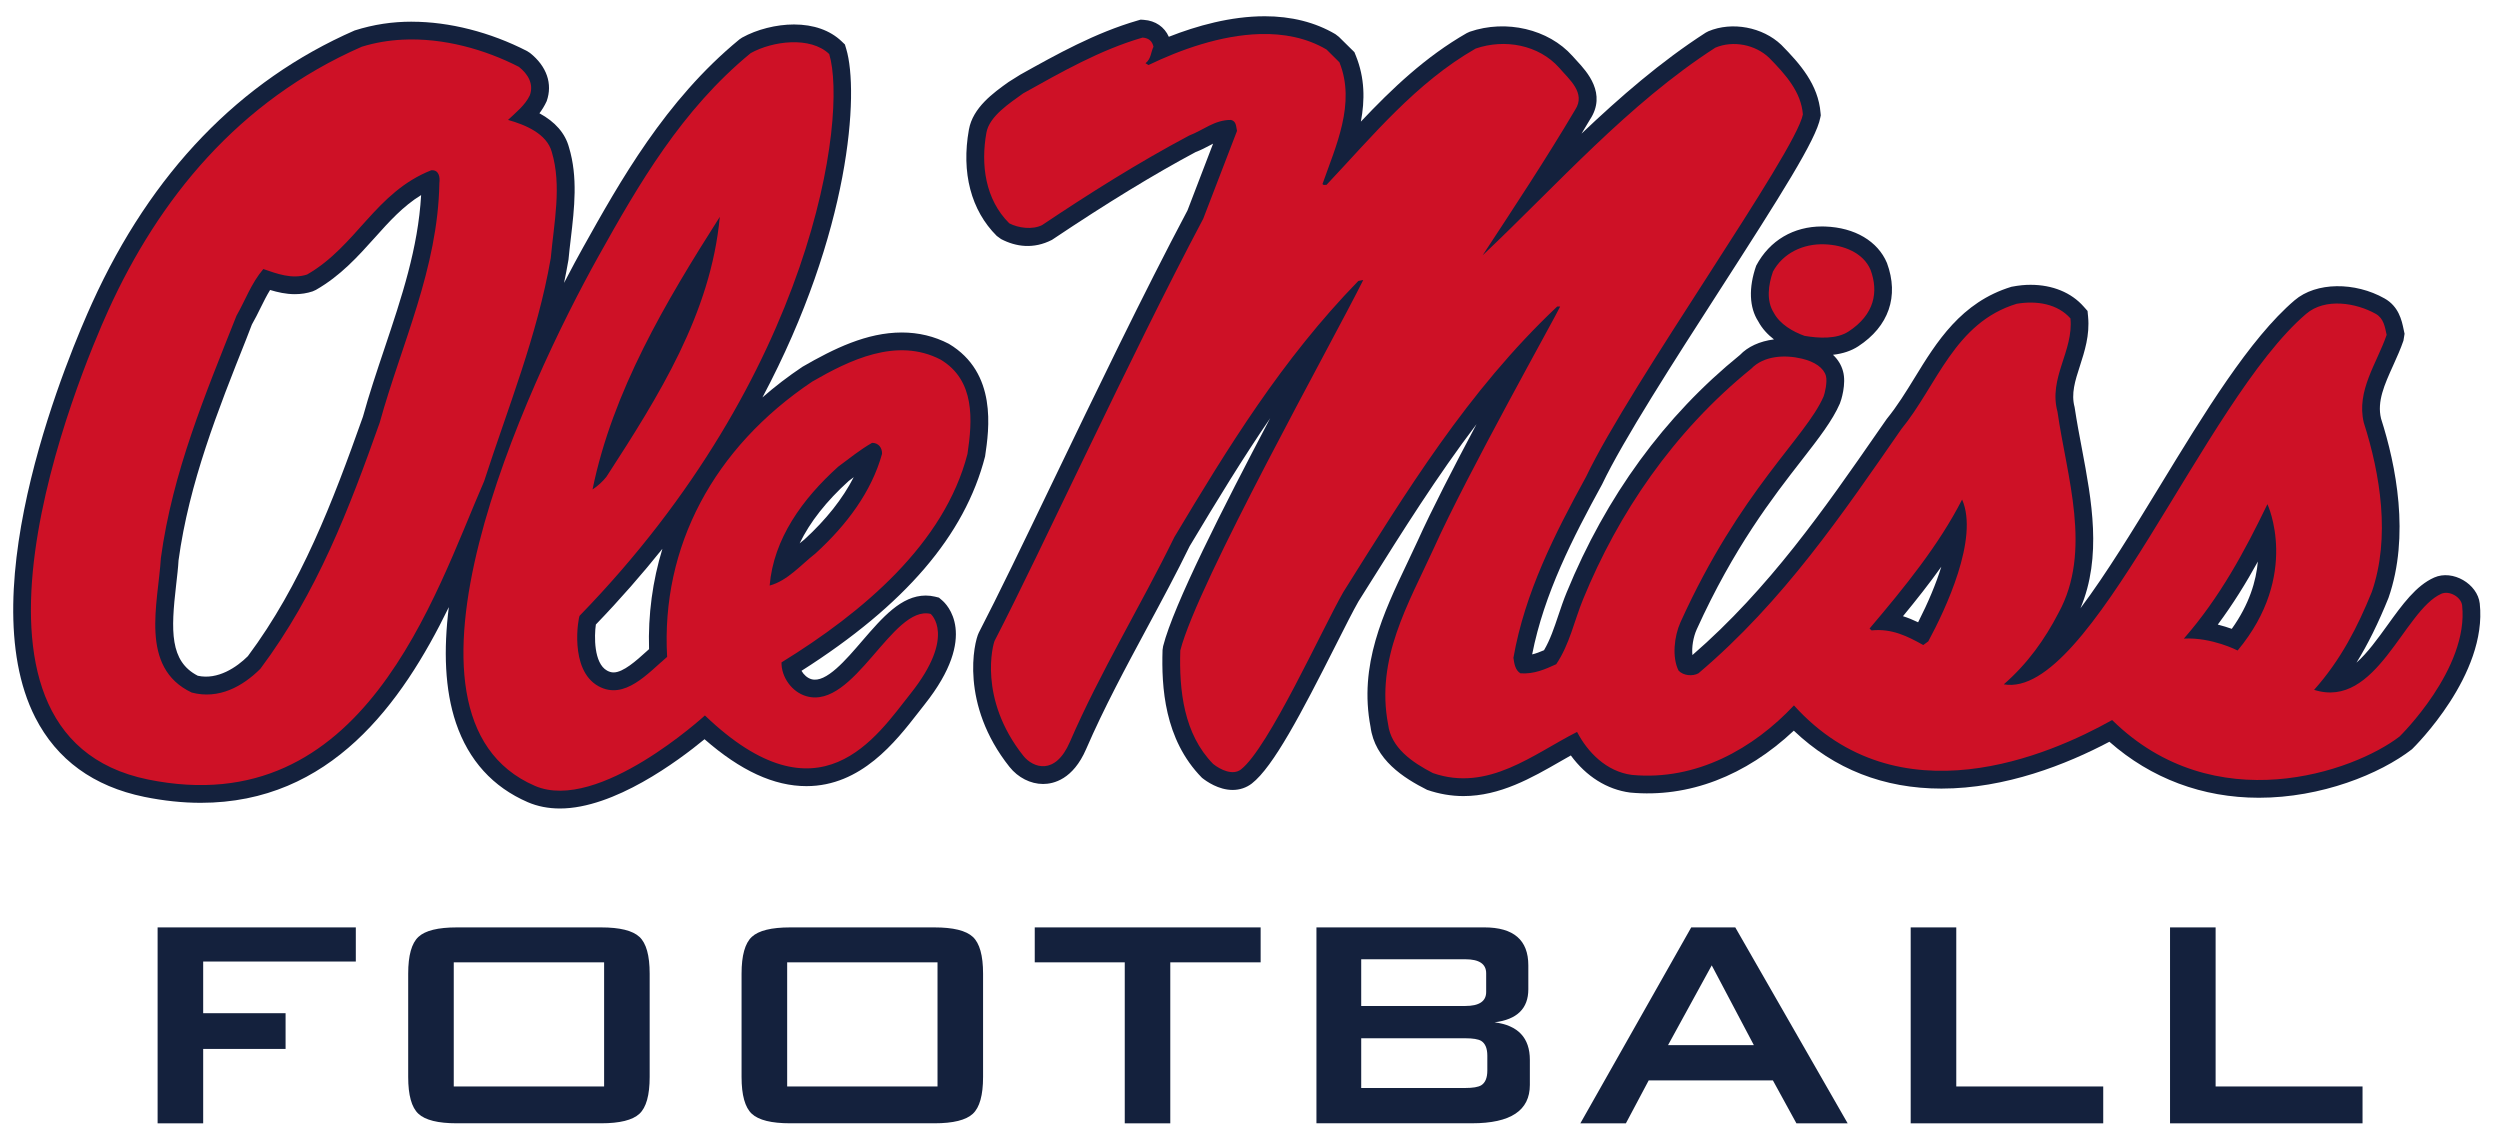
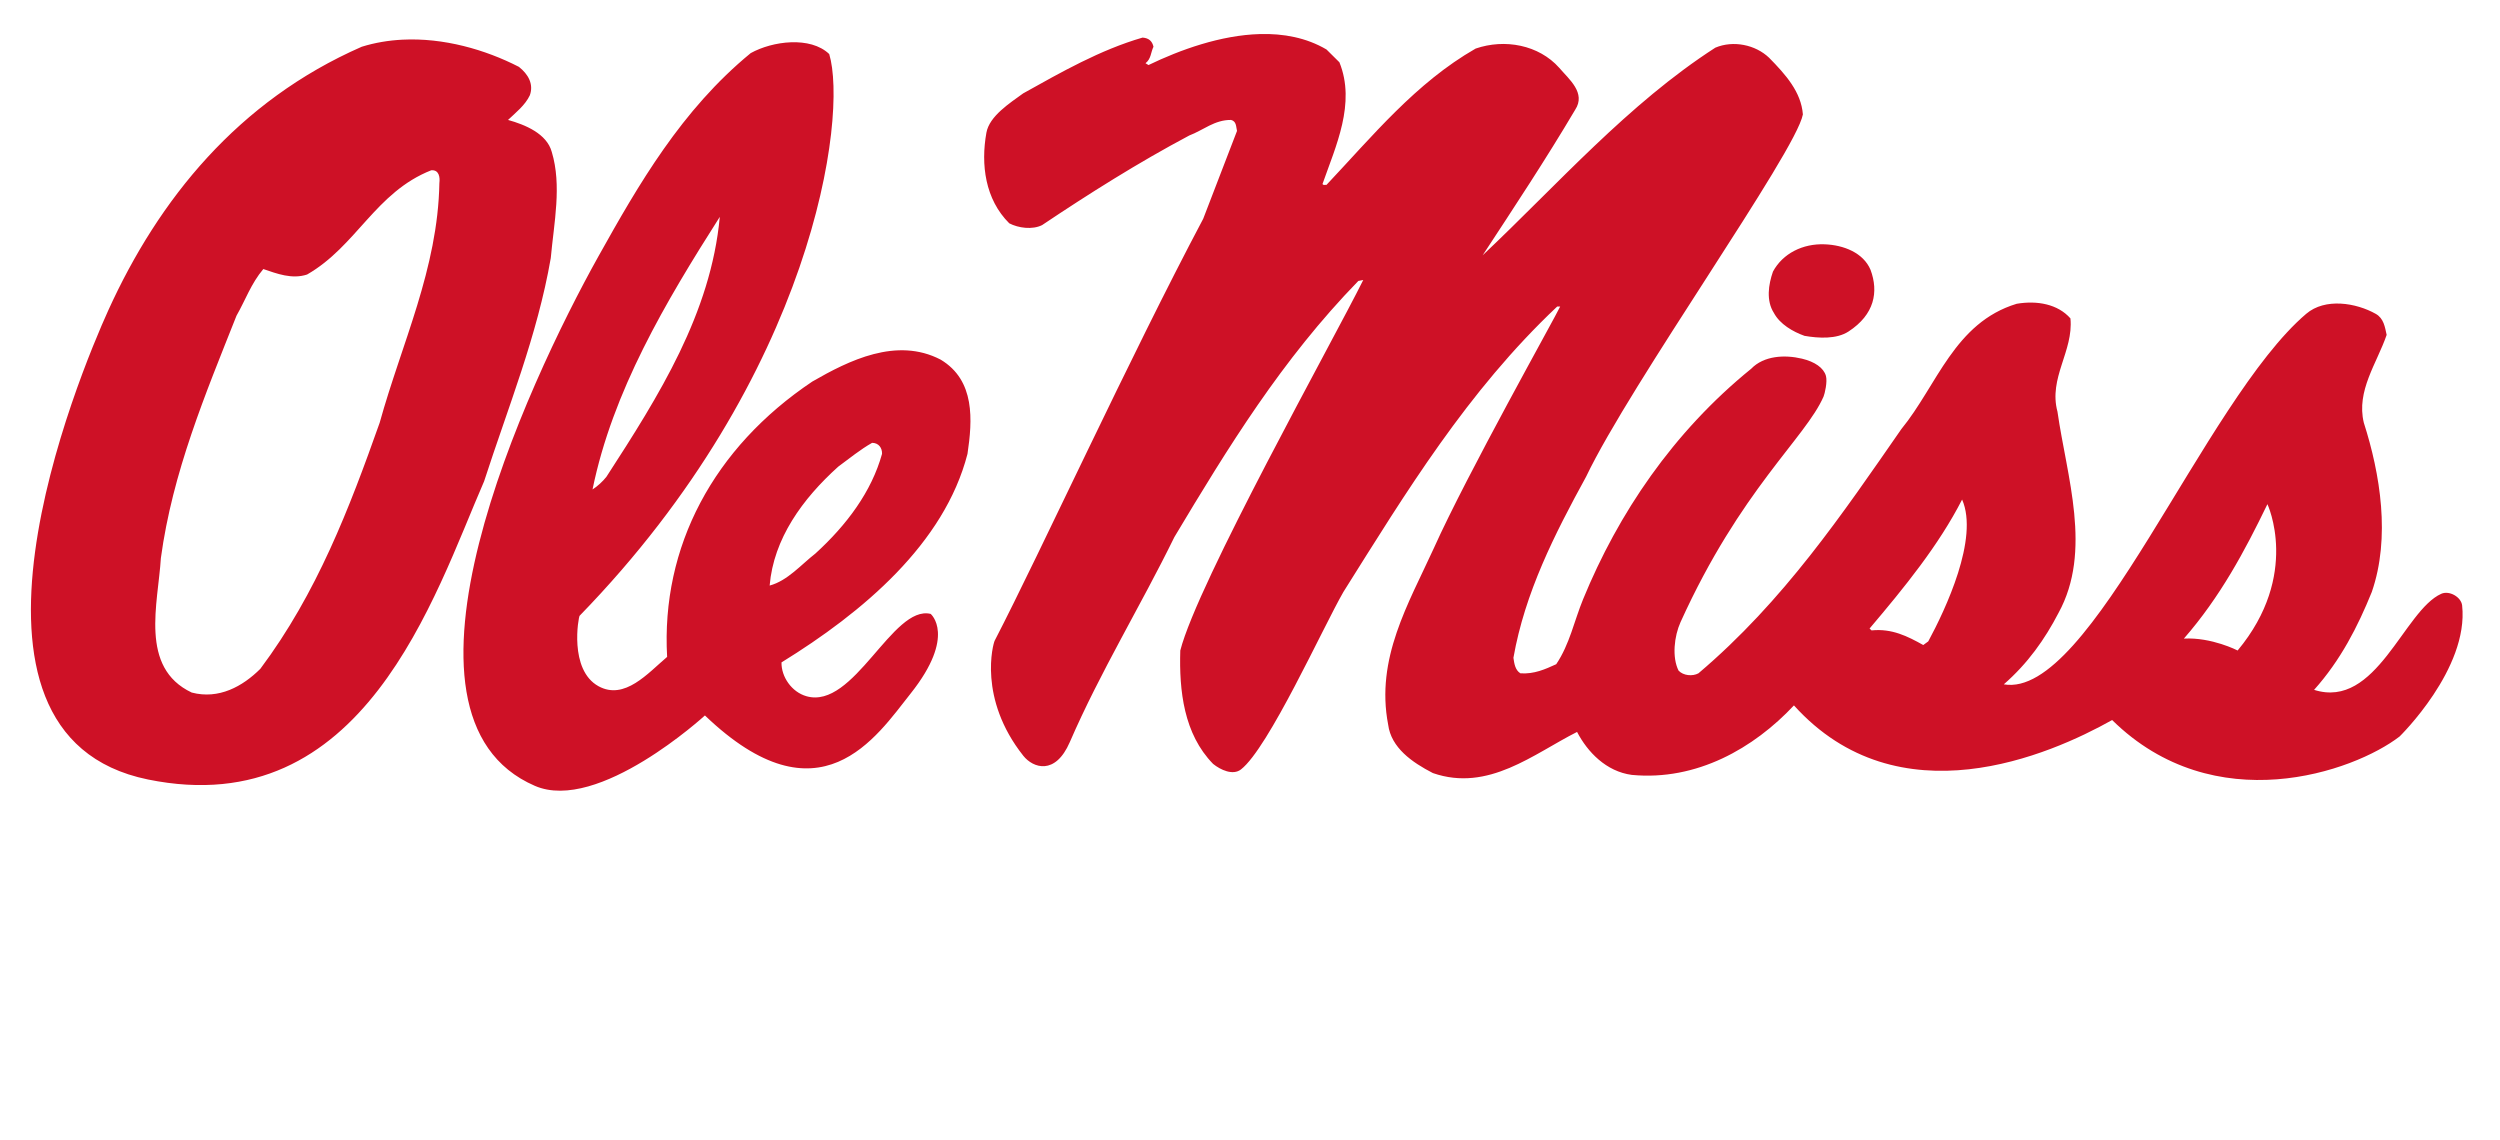
<svg xmlns="http://www.w3.org/2000/svg" xml:space="preserve" height="69.416" viewBox="0 0 152.238 69.416" width="152.24" version="1.1">
  <g transform="matrix(1.25 0 0 -1.25 -330.02 726.42)">
    <g transform="translate(.642 .802)">
-       <path d="m85.496 0.998c-2.055 0-4.127 0.58-5.828 1.25-0.266-0.601-0.813-0.98-1.52-1.031l-0.195-0.014-0.188 0.055c-2.578 0.749-4.898 2.043-7.144 3.297l-0.713 0.447c-0.92 0.656-2.174 1.554-2.414 2.897-0.472 2.62 0.13 4.92 1.695 6.475l0.262 0.191c0.907 0.475 1.984 0.625 3.102 0.049 3.389-2.269 6.205-3.986 8.744-5.344 0.323-0.122 0.626-0.28 0.928-0.441 0.049-0.025 0.094-0.05 0.139-0.074l-1.559 4.066c-2.68 5.054-5.622 11.164-8.217 16.553-1.79 3.723-3.338 6.935-4.492 9.162-0.295 0.586-1.16 4.361 1.871 8.174 0.519 0.652 1.284 1.039 2.043 1.039 0.637 0 1.824-0.276 2.623-2.125 1.086-2.509 2.425-4.993 3.717-7.396 0.9-1.671 1.798-3.341 2.586-4.959 1.679-2.805 3.252-5.38 4.904-7.793-2.886 5.476-5.883 11.373-6.519 13.881l-0.035 0.232c-0.069 2.221 0.094 5.439 2.4 7.783 0.278 0.223 1.013 0.74 1.869 0.74 0.435 0 0.84-0.138 1.17-0.393 1.299-1.009 3.007-4.265 5.104-8.414 0.575-1.139 1.071-2.121 1.387-2.672l0.625-0.994c2.058-3.28 4.157-6.626 6.564-9.799-1.376 2.587-2.757 5.267-3.578 7.092-0.207 0.454-0.422 0.907-0.639 1.359-1.455 3.055-2.959 6.214-2.236 9.982 0.26 1.995 2.009 3.111 3.445 3.834 0.724 0.25 1.468 0.379 2.213 0.379 2.228 0 4.172-1.116 5.887-2.103 0.22-0.124 0.436-0.25 0.652-0.371 0.929 1.268 2.195 2.075 3.611 2.26 3.562 0.335 7.039-1.021 9.967-3.769 2.466 2.345 5.483 3.527 8.988 3.527 3.908 0 7.619-1.472 10.23-2.852 2.539 2.235 5.667 3.41 9.105 3.41 3.797 0 7.37-1.441 9.322-2.955 0.188-0.184 4.598-4.54 4.127-8.873-0.134-1.192-1.642-2.084-2.773-1.584-1.109 0.49-1.949 1.657-2.838 2.891-0.61 0.846-1.232 1.707-1.897 2.295 0.698-1.125 1.331-2.41 1.953-3.951 1.308-3.772 0.46-8.057-0.457-10.916-0.251-1.042 0.207-2.057 0.738-3.231 0.228-0.505 0.454-1.007 0.627-1.512l0.068-0.418-0.062-0.291c-0.108-0.515-0.29-1.378-1.164-1.865-1.782-1.005-4.155-1.012-5.473 0.119-2.726 2.324-5.505 6.88-8.19 11.287-1.58 2.587-3.26 5.352-4.848 7.465 1.329-3.139 0.674-6.604 0.094-9.69-0.158-0.828-0.312-1.642-0.451-2.561-0.221-0.818 0.031-1.602 0.326-2.51 0.282-0.877 0.605-1.87 0.496-2.996l-0.033-0.348-0.234-0.264c-0.755-0.858-1.904-1.328-3.234-1.328-0.341 0-0.683 0.028-1.162 0.119-3.071 0.934-4.574 3.378-5.896 5.537-0.542 0.881-1.052 1.714-1.701 2.512l-0.5 0.717c-3.277 4.728-6.664 9.613-11.334 13.662-0.049-0.469 0.046-1.085 0.26-1.56 2.268-5.001 4.651-8.066 6.393-10.305 1.046-1.345 1.872-2.409 2.326-3.451 0.075-0.172 0.407-1.208 0.189-1.975-0.102-0.378-0.311-0.713-0.609-0.994 0.6-0.068 1.116-0.24 1.541-0.518 1.854-1.211 2.496-3.044 1.746-5.074-0.557-1.326-1.96-2.155-3.754-2.219l-0.203-0.004c-1.712 0-3.184 0.834-4.008 2.391-0.472 1.353-0.415 2.551 0.125 3.385 0.242 0.455 0.588 0.815 0.959 1.102-0.87 0.11-1.596 0.447-2.068 0.945-4.601 3.731-8.152 8.599-10.557 14.465-0.191 0.46-0.347 0.93-0.506 1.398-0.255 0.76-0.497 1.484-0.871 2.119-0.254 0.11-0.484 0.198-0.723 0.256 0.726-3.706 2.487-7.119 4.26-10.359 1.28-2.688 4.398-7.529 7.148-11.801 3.757-5.836 5.895-9.204 6.139-10.529l0.029-0.139-0.014-0.141c-0.136-1.731-1.244-2.989-2.391-4.152-1.136-1.081-2.994-1.434-4.436-0.828l-0.166 0.086c-2.732 1.76-5.208 3.913-7.564 6.15 0.172-0.284 0.345-0.571 0.514-0.855 1.046-1.583-0.192-2.925-0.787-3.568l-0.28-0.309c-1.46-1.636-4.04-2.235-6.25-1.475l-0.184 0.084c-2.513 1.438-4.551 3.382-6.449 5.391 0.245-1.299 0.248-2.651-0.309-4.021l-0.083-0.207-0.948-0.935-0.213-0.164c-1.23-0.725-2.683-1.09-4.318-1.09zm-51.932 0.33c-1.18 0-2.312 0.165-3.477 0.535-7 3.065-12.376 8.648-15.984 16.592-1.285 2.829-7.494 17.337-3.465 25.246 1.315 2.574 3.55 4.199 6.646 4.834 1.18 0.24 2.333 0.361 3.432 0.361 7.897 0 12.242-6.035 15.107-11.916-0.324 2.589-0.252 5.022 0.436 7.057 0.774 2.279 2.245 3.9 4.375 4.822 0.588 0.253 1.246 0.383 1.955 0.383 3.306 0 7.191-2.89 8.805-4.219 2.196 1.92 4.233 2.857 6.205 2.857 3.331 0 5.432-2.707 6.822-4.494l0.373-0.477c3.359-4.225 1.31-6.141 1.065-6.346l-0.189-0.162-0.246-0.061c-0.181-0.043-0.369-0.066-0.557-0.066-1.489 0-2.639 1.334-3.859 2.748-0.994 1.156-2.221 2.607-3.109 2.344-0.244-0.071-0.463-0.269-0.6-0.508 6.294-4.004 9.947-8.248 11.18-13.057 0.245-1.653 0.754-5.09-2.207-6.857-0.882-0.458-1.845-0.689-2.863-0.689-2.138 0-4.139 0.985-6.051 2.088-0.869 0.583-1.683 1.205-2.438 1.867 5.375-10.104 5.894-18.599 5.104-21.223l-0.081-0.271-0.205-0.197c-0.699-0.666-1.699-1.022-2.897-1.022-1.075 0-2.256 0.299-3.158 0.799l-0.162 0.109c-4.52 3.709-7.294 8.683-9.527 12.678-0.259 0.465-0.663 1.204-1.154 2.152 0.098-0.466 0.188-0.938 0.27-1.414 0.041-0.43 0.091-0.865 0.143-1.303 0.215-1.83 0.437-3.724-0.113-5.541-0.231-0.853-0.834-1.547-1.799-2.072 0.161-0.215 0.314-0.458 0.441-0.736 0.374-1.056 0.004-2.127-1.014-2.936l-0.177-0.115c-2.246-1.155-4.74-1.789-7.023-1.789zm0.572 10.562c-0.185 3.236-1.182 6.207-2.232 9.34-0.461 1.375-0.939 2.796-1.312 4.156-1.844 5.204-3.774 10.242-7.008 14.582-0.671 0.667-1.828 1.459-3.047 1.191-1.716-0.879-1.639-2.76-1.322-5.51 0.064-0.554 0.126-1.09 0.148-1.51 0.64-4.724 2.409-9.173 4.121-13.473l0.346-0.896c0.194-0.335 0.362-0.677 0.531-1.02 0.188-0.38 0.369-0.745 0.578-1.084 0.463 0.14 0.965 0.256 1.51 0.256 0.375 0 0.738-0.056 1.08-0.17l0.199-0.09c1.504-0.861 2.557-2.034 3.576-3.168 0.884-0.988 1.732-1.932 2.832-2.606zm26.344 17.176c-0.67 1.309-1.683 2.588-3.002 3.793-0.099 0.077-0.194 0.155-0.291 0.236 0.627-1.298 1.633-2.574 2.986-3.797l0.307-0.232zm-11.652 4.363c-0.596 1.951-0.876 4.002-0.812 6.109-0.048 0.041-0.092 0.084-0.139 0.125-0.637 0.578-1.434 1.293-2.022 1.293-0.13 0-0.256-0.035-0.396-0.111-0.814-0.449-0.783-2.115-0.682-2.807 1.478-1.534 2.826-3.078 4.051-4.609zm97.158 0.777c-0.104 1.177-0.518 2.601-1.588 4.096-0.244-0.087-0.532-0.179-0.852-0.26 0.929-1.248 1.727-2.541 2.439-3.836zm-19.277 0.314c-0.316 1.021-0.793 2.165-1.412 3.383-0.296-0.142-0.602-0.271-0.922-0.371 0.802-0.974 1.597-1.977 2.334-3.012zm-108.62 21.961v11.932h2.775v-4.531h5.018v-2.174h-5.018v-3.147h9.295v-2.08h-12.07zm53.414 0v2.127h5.481v9.805h2.773v-9.805h5.502v-2.127h-13.756zm17.154 0v11.93h9.48c2.344 0 3.516-0.776 3.516-2.334v-1.527c0-1.341-0.717-2.103-2.15-2.287 1.373-0.171 2.057-0.842 2.057-2.014v-1.455c0-1.541-0.892-2.312-2.682-2.312h-10.221zm22.824 0-6.752 11.932h2.773l1.389-2.615h7.562l1.432 2.615h3.121l-6.844-11.932h-2.682zm13.363 0v11.932h11.725v-2.244h-8.949v-9.688h-2.775zm15.793 0v11.932h11.723v-2.244h-8.947v-9.688h-2.775zm-104.33 0.002c-1.141 0-1.919 0.191-2.334 0.576-0.417 0.386-0.625 1.132-0.625 2.242v6.289c0 1.11 0.207 1.858 0.625 2.244 0.415 0.385 1.193 0.578 2.334 0.578h8.787c1.141 0 1.918-0.193 2.334-0.578 0.417-0.386 0.625-1.134 0.625-2.244v-6.289c0-1.11-0.207-1.856-0.625-2.242-0.416-0.385-1.193-0.576-2.334-0.576h-8.787zm20.301 0c-1.14 0-1.918 0.191-2.334 0.576-0.415 0.386-0.625 1.132-0.625 2.242v6.289c0 1.11 0.21 1.858 0.625 2.244 0.416 0.385 1.194 0.578 2.334 0.578h8.787c1.141 0 1.92-0.193 2.336-0.578 0.416-0.386 0.625-1.134 0.625-2.244v-6.289c0-1.11-0.209-1.856-0.625-2.242-0.416-0.385-1.195-0.576-2.336-0.576h-8.787zm34.775 1.94h6.338c0.848 0 1.272 0.285 1.272 0.855v1.135c0 0.57-0.424 0.855-1.272 0.855h-6.338v-2.846zm-55.26 0.186h9.156v7.562h-9.156v-7.562zm20.303 0h9.156v7.562h-9.156v-7.562zm56.303 0.186 2.564 4.856h-5.225l2.66-4.856zm-21.346 4.439h6.338c0.461 0 0.785 0.053 0.969 0.16 0.247 0.155 0.373 0.456 0.373 0.902v0.902c0 0.448-0.126 0.747-0.373 0.9-0.184 0.109-0.507 0.164-0.969 0.164h-6.338v-3.029z" transform="matrix(.8 0 0 -.8 256.58 580.34)" fill="#14213d" />
      <path d="m85.215 2.082c-2.383 0.066-4.856 0.955-6.785 1.887l-0.182-0.111c0.347-0.266 0.319-0.67 0.486-1.004-0.077-0.335-0.274-0.528-0.666-0.557-2.591 0.752-4.968 2.115-7.269 3.397-0.802 0.585-2.059 1.38-2.24 2.397-0.347 1.936-0.079 4.054 1.393 5.516 0.561 0.291 1.407 0.403 1.998 0.109 2.846-1.906 5.844-3.8 8.963-5.457 0.849-0.321 1.546-0.96 2.545-0.947 0.334 0.083 0.301 0.415 0.363 0.668l-2.058 5.349c-4.512 8.508-9.872 20.229-12.7 25.695-0.092 0.179-1.032 3.512 1.748 7.012 0.591 0.738 1.941 1.213 2.83-0.842 1.849-4.269 4.319-8.3 6.365-12.48 3.252-5.433 6.541-10.806 11.203-15.598l0.299-0.057c-1.846 3.717-10.094 18.454-11.141 22.562-0.075 2.447 0.213 5.082 1.998 6.906 0.454 0.365 1.206 0.718 1.697 0.336 1.675-1.299 4.994-8.648 6.236-10.805 3.801-6.048 7.541-12.216 13.023-17.385h0.18c-0.256 0.573-5.697 10.263-7.689 14.707-1.561 3.414-3.56 6.729-2.787 10.754 0.181 1.406 1.451 2.295 2.725 2.951 3.375 1.171 6.132-1.171 8.779-2.506 0.636 1.224 1.774 2.41 3.334 2.617 3.951 0.375 7.434-1.629 9.873-4.232 6.365 7.054 15.578 3.022 19.377 0.891 6.228 6.133 14.703 3.158 17.504 1.002 0 0 4.226-4.122 3.809-7.979-0.059-0.517-0.779-0.925-1.266-0.713-2.286 1.011-3.946 7.062-7.75 5.852 1.62-1.81 2.664-3.859 3.514-5.959 1.149-3.317 0.514-7.192-0.486-10.311-0.469-1.934 0.799-3.621 1.391-5.346-0.104-0.475-0.174-1.005-0.664-1.281-1.181-0.666-3.077-0.995-4.238 0-6.225 5.305-13.121 23.481-18.412 22.561 1.455-1.268 2.499-2.743 3.33-4.346 2.072-3.776 0.501-8.313-0.061-12.254-0.559-2.062 0.984-3.692 0.789-5.684-0.772-0.875-2.03-1.101-3.272-0.891-3.8 1.155-4.847 4.972-7.025 7.631-3.56 5.126-7.162 10.473-12.357 14.873-0.362 0.196-0.921 0.143-1.209-0.164-0.409-0.809-0.268-2.094 0.119-2.953 3.654-8.062 7.621-11.229 8.711-13.74 0.072-0.172 0.243-0.895 0.143-1.256-0.136-0.486-0.677-0.863-1.461-1.049-1.051-0.251-2.318-0.182-3.088 0.613-4.772 3.871-8.103 8.83-10.238 14.037-0.544 1.323-0.818 2.744-1.637 3.957-0.665 0.305-1.346 0.612-2.18 0.555-0.319-0.193-0.377-0.597-0.426-0.945 0.698-3.967 2.502-7.519 4.426-11.029 2.694-5.654 12.776-19.764 13.201-22.062-0.106-1.366-1.046-2.422-2.059-3.451-0.834-0.795-2.182-1.072-3.272-0.613-5.298 3.413-9.599 8.326-14.172 12.646 1.938-2.954 3.862-5.866 5.633-8.859 0.681-1.03-0.378-1.866-0.969-2.562-1.242-1.394-3.315-1.781-5.088-1.17-3.65 2.089-6.296 5.347-9.084 8.301-0.075-0.014-0.198 0.043-0.242-0.055 0.802-2.297 2.042-4.904 1.029-7.41l-0.787-0.78c-1.227-0.721-2.626-0.979-4.055-0.94zm-52.221 0.342c-0.834 0.042-1.666 0.179-2.473 0.43-7.536 3.303-12.367 9.3-15.434 16.049-1.756 3.868-10.943 25.844 2.414 28.572 13.142 2.685 17.427-11.17 20.471-18.16 1.455-4.499 3.239-8.857 4.059-13.592 0.196-2.158 0.679-4.414 0.061-6.463-0.301-1.113-1.62-1.658-2.664-1.949 0.469-0.445 1.043-0.893 1.33-1.504 0.243-0.684-0.105-1.282-0.665-1.727-2.056-1.057-4.595-1.783-7.098-1.656zm23.67 0.158c-0.885 0.031-1.792 0.291-2.457 0.66-4.211 3.455-6.832 8.004-9.27 12.369-4.374 7.838-13.724 27.994-3.873 32.252 3.857 1.671 10.354-4.287 10.354-4.287 6.997 6.704 10.448 1.281 12.531-1.34 2.797-3.521 1.217-4.844 1.217-4.844-2.33-0.57-4.665 5.848-7.568 5.012-0.896-0.255-1.533-1.182-1.516-2.059 4.95-3.051 9.916-7.226 11.326-12.699 0.301-2.035 0.482-4.474-1.637-5.74-2.681-1.393-5.588 0.055-7.812 1.336-6.011 4.026-9.22 10.055-8.842 16.768-1.167 0.988-2.588 2.66-4.18 1.785-1.814-1.002-1.214-4.225-1.15-4.289 14.28-14.69 16.337-30.432 15.201-34.207-0.575-0.551-1.439-0.748-2.324-0.717zm-21.902 7.793c0.471-0.028 0.53 0.431 0.486 0.779-0.092 5.224-2.301 9.776-3.635 14.594-1.846 5.21-3.818 10.378-7.268 14.988-1.075 1.071-2.528 1.879-4.178 1.445-3.21-1.514-2.045-5.43-1.879-8.188 0.71-5.235 2.711-9.984 4.606-14.762 0.542-0.946 0.89-1.964 1.633-2.84 0.818 0.278 1.743 0.638 2.664 0.334 3.015-1.729 4.165-5.014 7.57-6.352zm17.562 2.84c-0.545 5.878-3.705 10.891-6.9 15.822-0.215 0.278-0.547 0.585-0.85 0.777 1.226-5.986 4.436-11.391 7.75-16.6zm67.281 1.67c-1.326-0.051-2.55 0.552-3.148 1.664-0.275 0.789-0.424 1.768 0.059 2.518 0.364 0.682 1.152 1.139 1.863 1.393 0.861 0.149 1.954 0.211 2.682-0.266 1.586-1.035 1.835-2.412 1.34-3.752-0.439-1.045-1.644-1.515-2.795-1.557zm-58.006 12.09c0.407 0 0.62 0.321 0.605 0.672-0.637 2.294-2.137 4.317-4.057 6.068-0.865 0.67-1.698 1.661-2.787 1.951 0.24-2.854 1.999-5.28 4.178-7.242 0.681-0.5 1.345-1.046 2.061-1.449zm66.377 3.455c1.036 2.361-1.016 6.701-2.061 8.635l-0.305 0.223c-0.953-0.532-1.907-1.017-3.147-0.891l-0.123-0.113c2.136-2.52 4.211-5.071 5.635-7.854zm18.592 0.279s2.026 4.302-1.814 8.912c0 0-1.581-0.817-3.273-0.725 2.211-2.534 3.708-5.335 5.088-8.188z" fill-rule="evenodd" transform="matrix(.8 0 0 -.8 256.58 580.34)" fill="#ce1126" />
    </g>
  </g>
</svg>